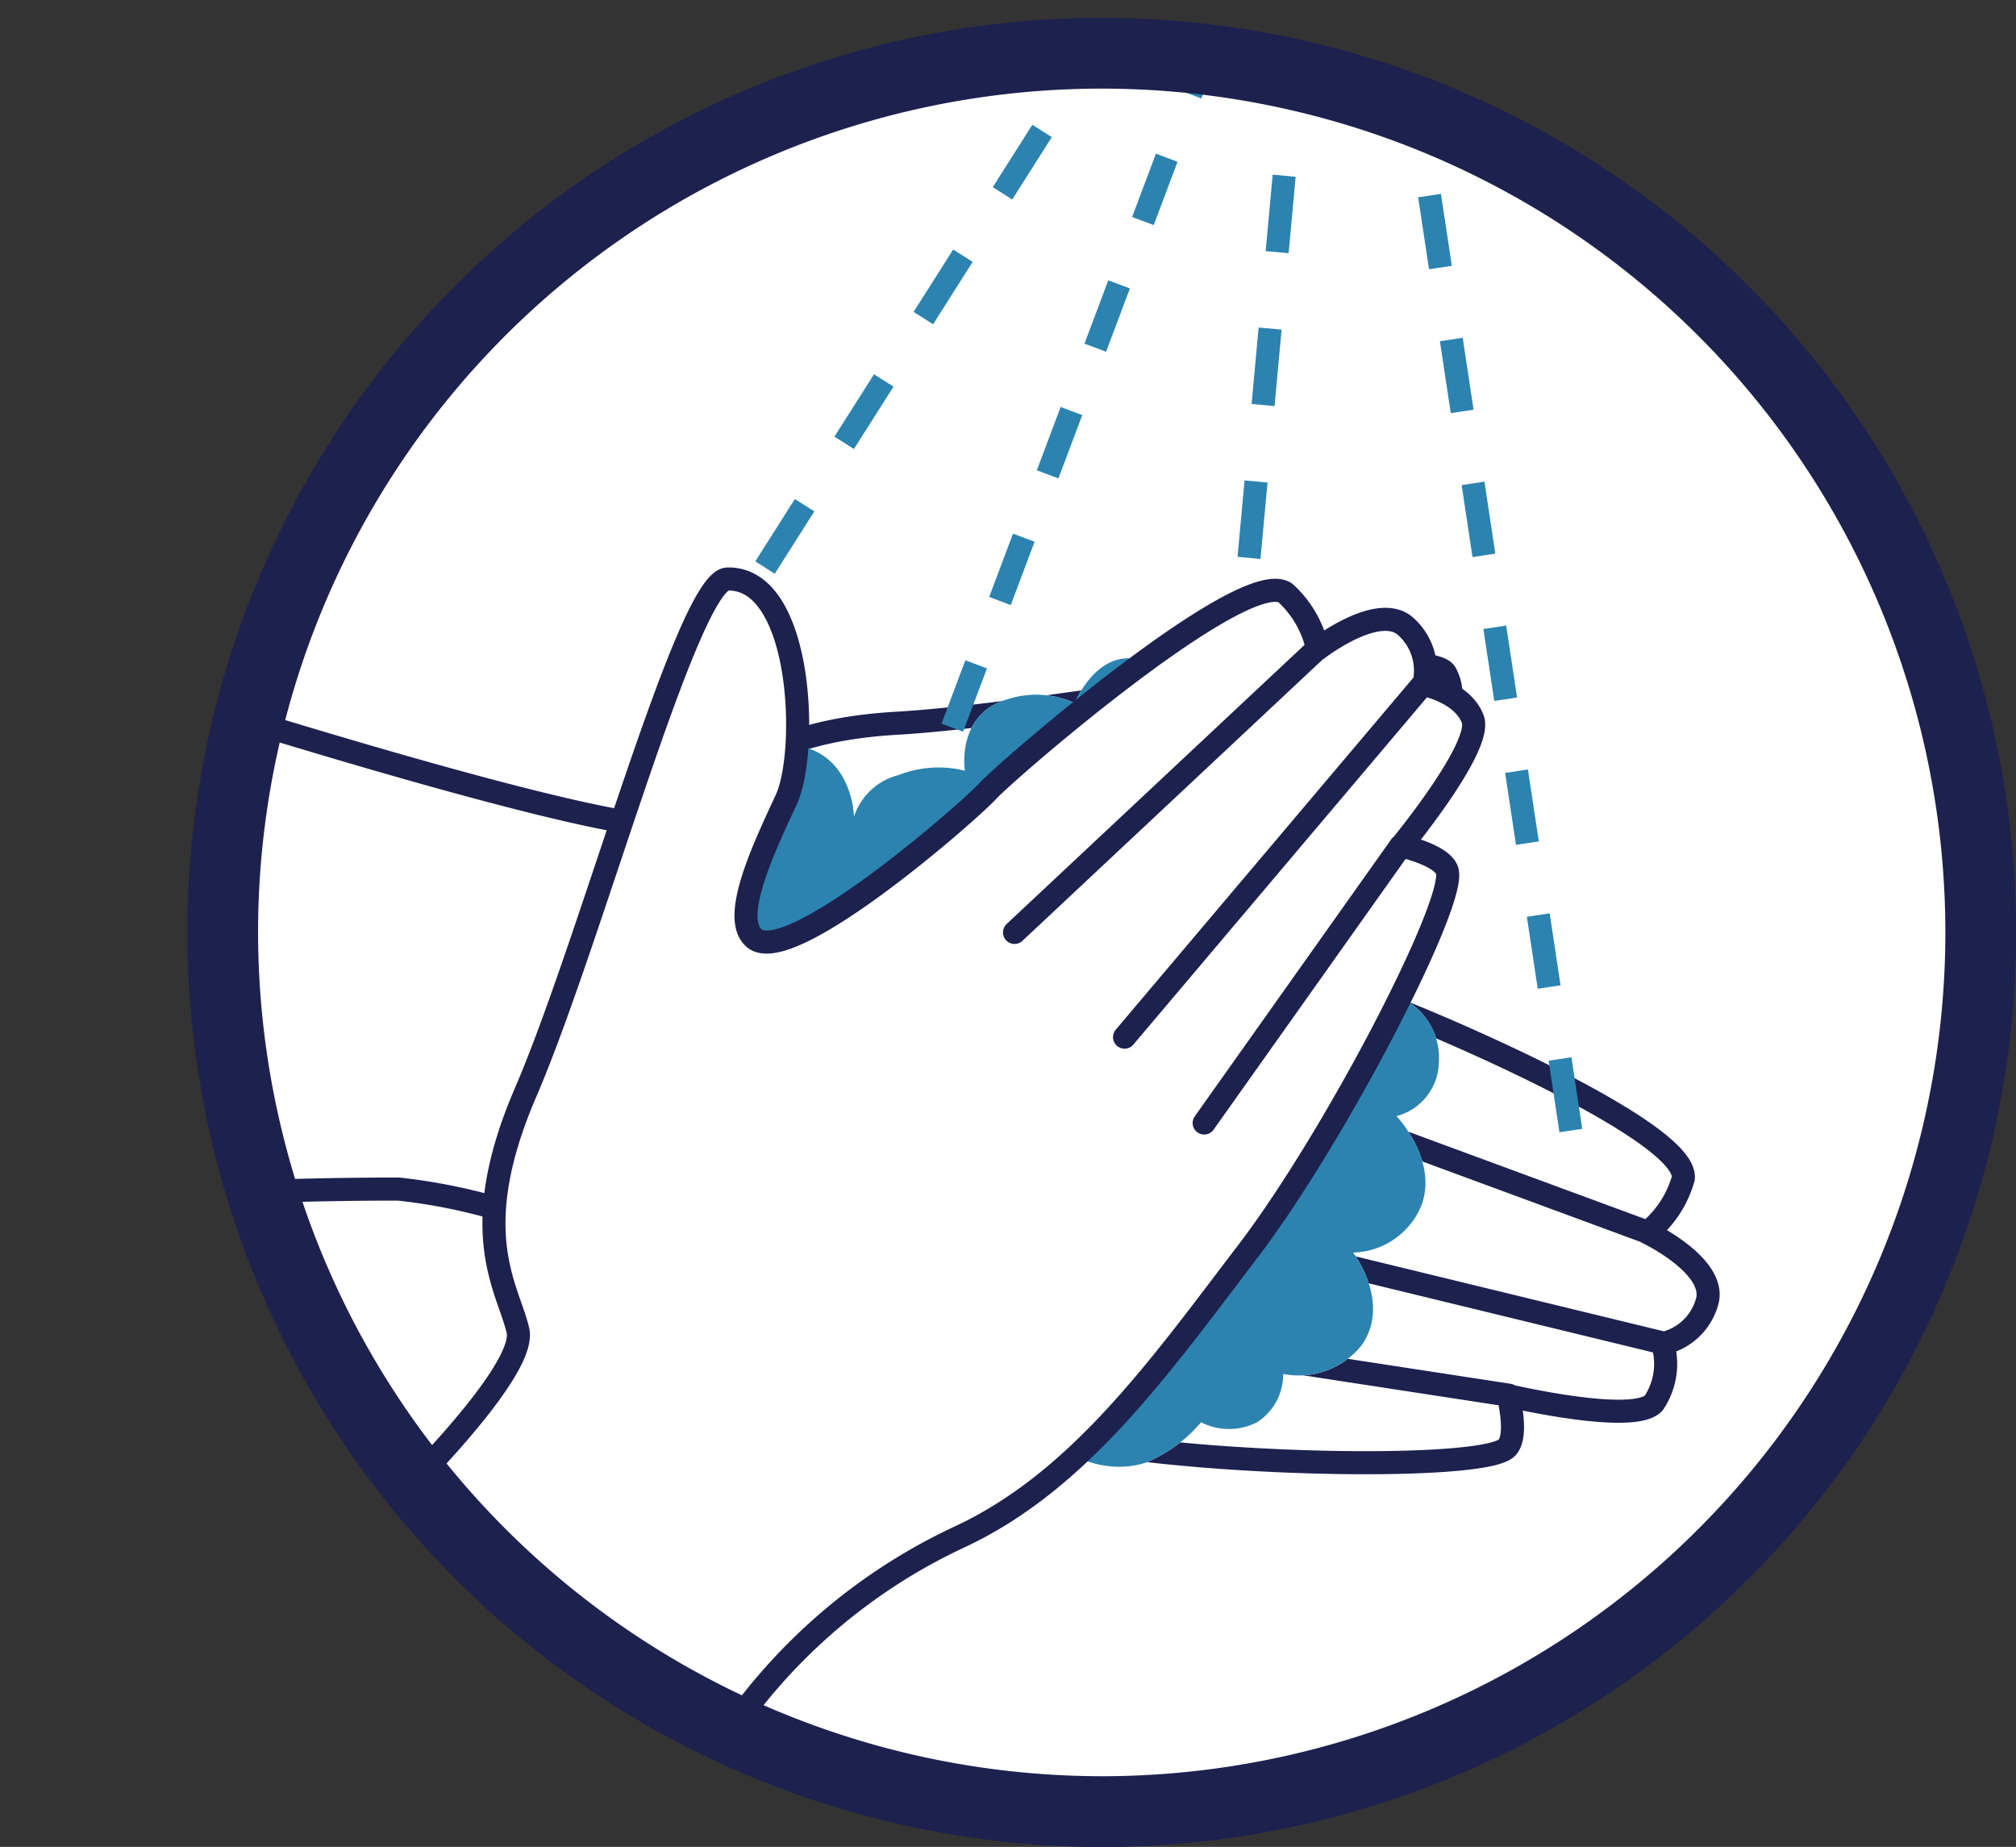
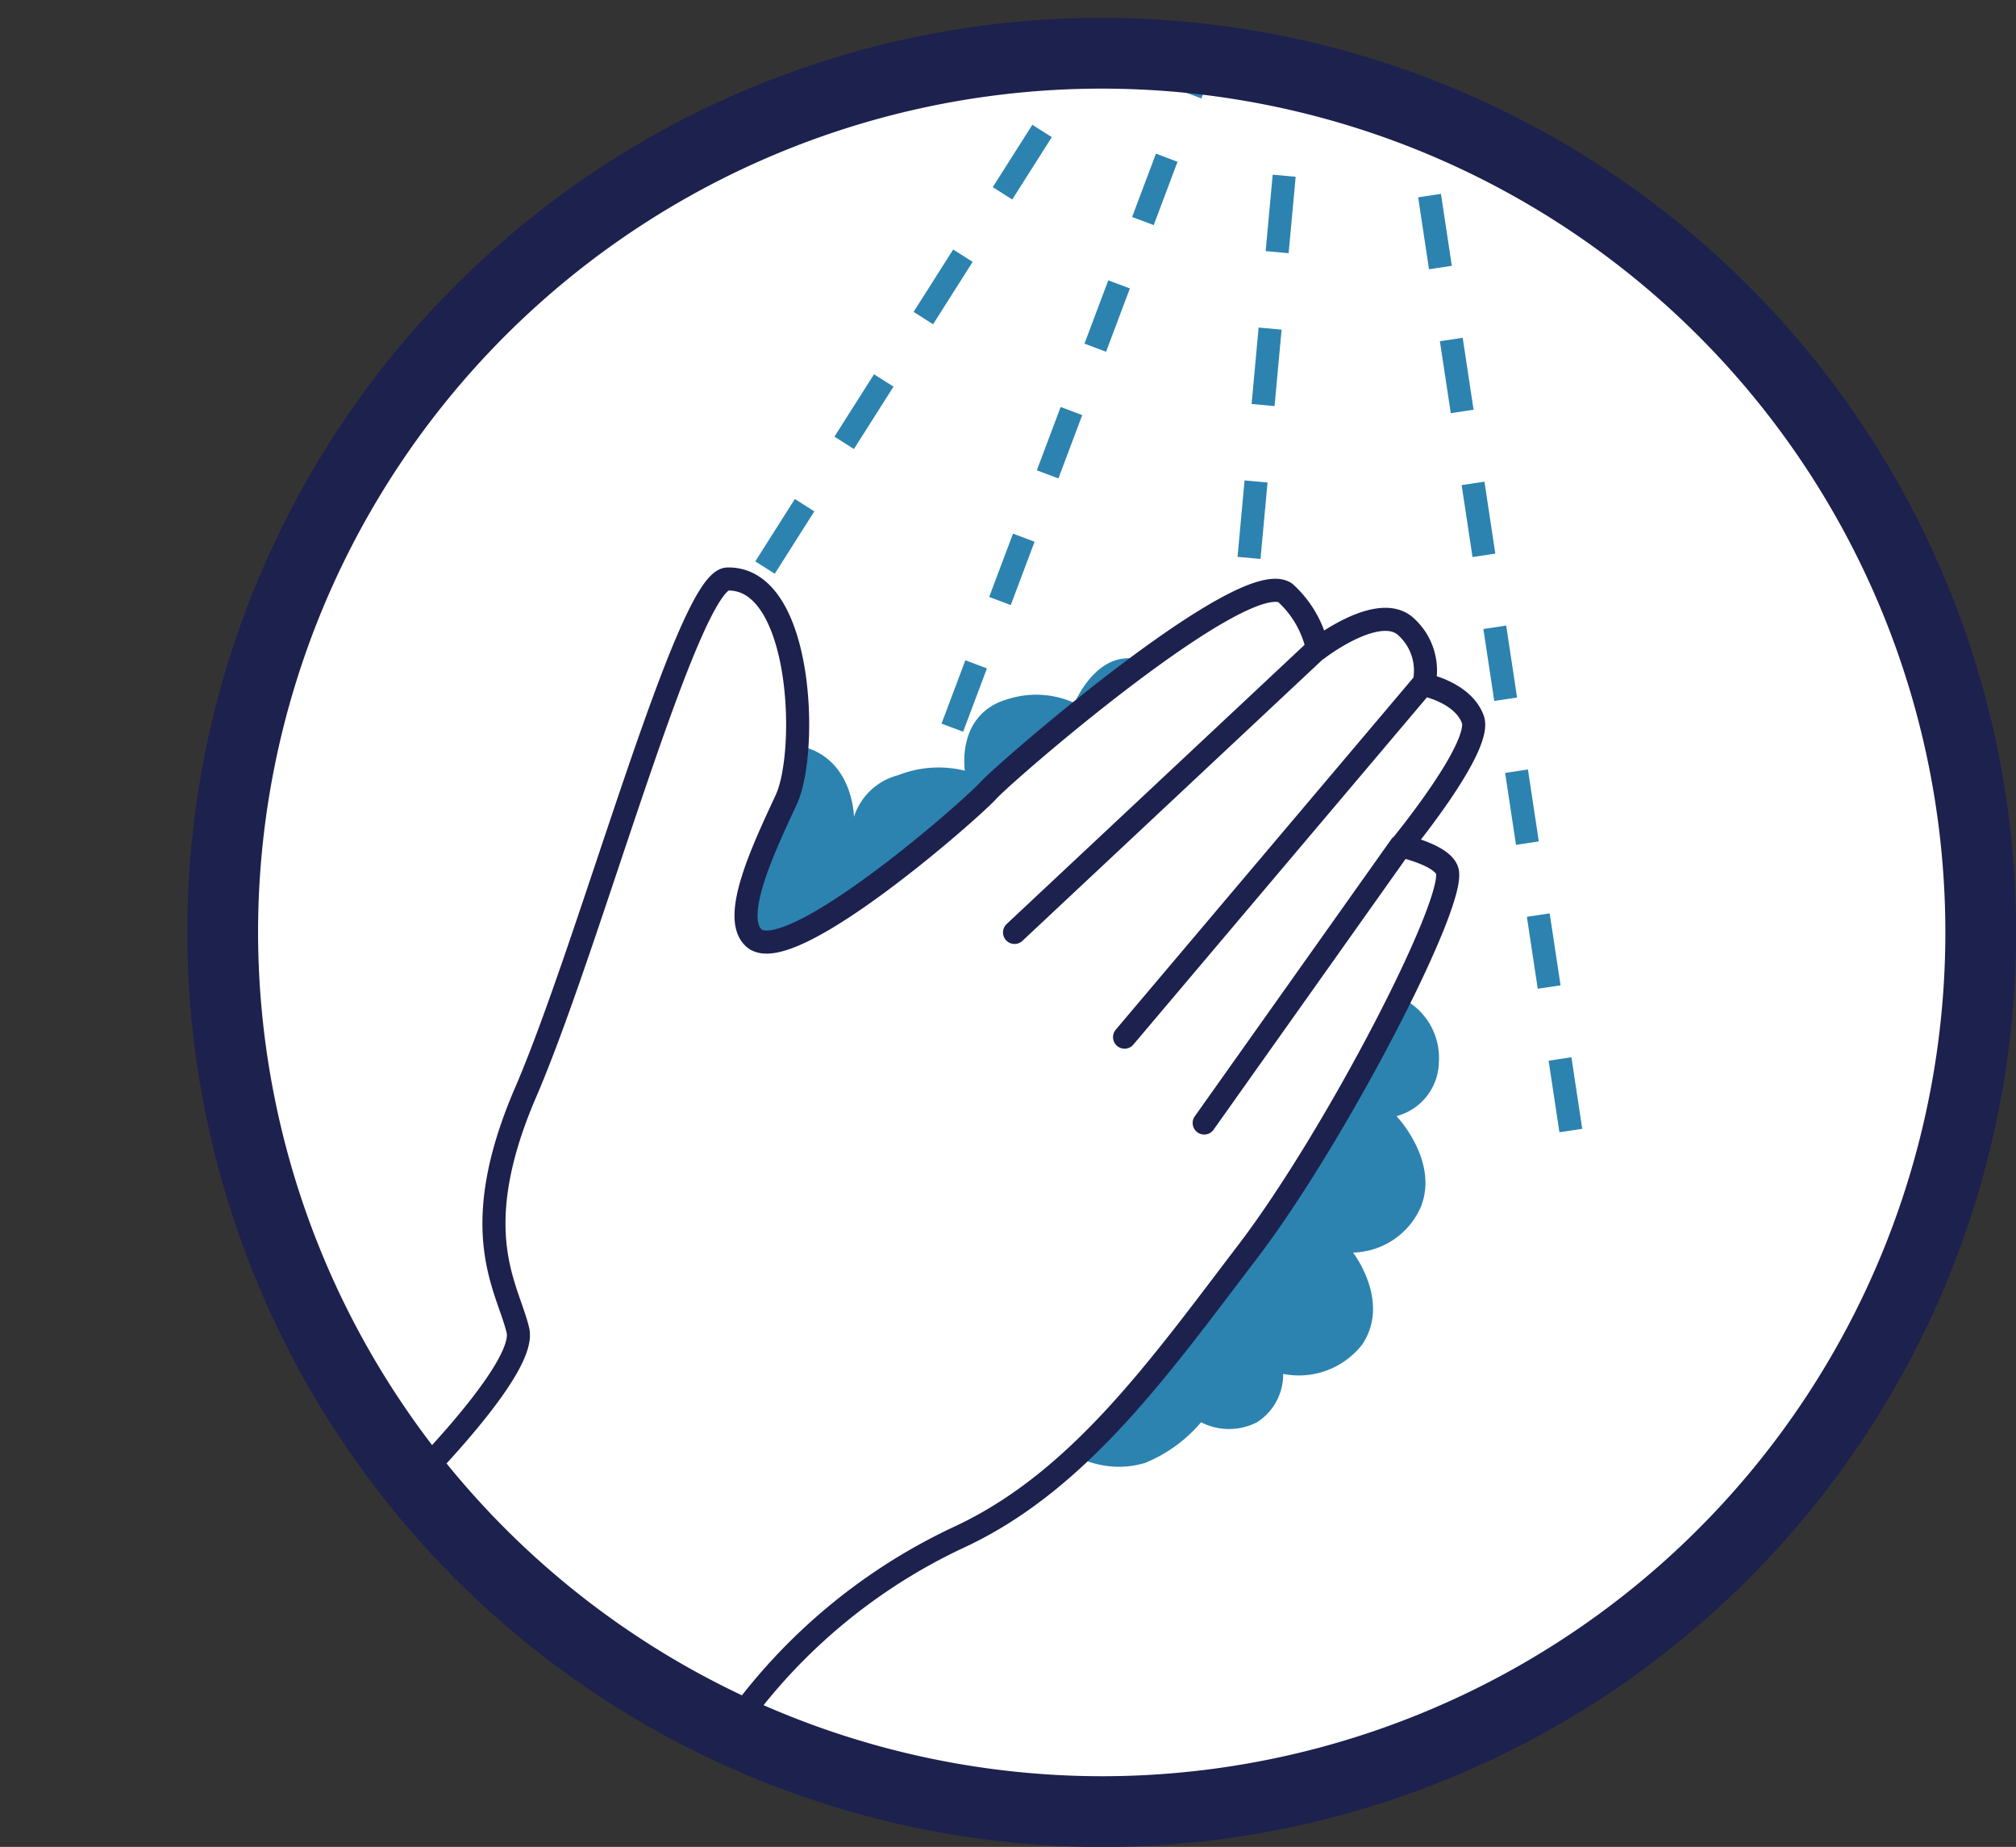
<svg xmlns="http://www.w3.org/2000/svg" viewBox="0 0 90.89 83.25">
  <rect x="0" y="0" width="90.89" height="83.25" fill="#333333" stroke="none" />
  <defs>
    <style>.cls-1,.cls-10,.cls-11,.cls-4,.cls-5,.cls-7,.cls-8,.cls-9{fill:none;}.cls-2{fill:#fff;}.cls-3{clip-path:url(#clip-path);}.cls-10,.cls-4,.cls-7,.cls-8,.cls-9{stroke:#2c83b0;}.cls-10,.cls-11,.cls-4,.cls-7,.cls-8,.cls-9{stroke-miterlimit:10;}.cls-10,.cls-4,.cls-5,.cls-7,.cls-8,.cls-9{stroke-width:1.04px;}.cls-11,.cls-5{stroke:#1d214e;}.cls-5{stroke-linecap:round;stroke-linejoin:round;}.cls-6{fill:#2c83b0;}.cls-7{stroke-dasharray:3.33 3.33;}.cls-8{stroke-dasharray:3.05 3.05;}.cls-9{stroke-dasharray:3.46 3.46;}.cls-10{stroke-dasharray:3.28 3.28;}.cls-11{stroke-width:3.19px;}</style>
    <clipPath id="clip-path" transform="translate(8.45 0.82)">
      <path class="cls-1" d="M1.59 41.22A39.63 39.63.0 1041.22 1.59 39.67 39.67.0 001.59 41.22" />
    </clipPath>
  </defs>
  <g id="Calque_2" data-name="Calque 2">
    <g id="Calque_1-2" data-name="Calque 1">
      <path class="cls-2" d="M41.22 80.84A39.63 39.63.0 101.59 41.22 39.67 39.67.0 0041.22 80.84" transform="translate(8.45 0.82)" />
      <g class="cls-3">
        <line class="cls-4" x1="42.62" y1="33.64" x2="42.31" y2="34.46" />
-         <path class="cls-2" d="M-3.39 29.75s24.08 7.8 25.61 6.53 2.89-4.11 9.78-4.5c7.37-.43 23.9-3.82 24.73-2.24 1.59 3-5.3 6.8-7.71 6.8s-5.88.13-6.23 1.51c-.52 2 9.44 6.1 10.65 6.44s14.24 5.74 14 8a4.77 4.77.0 01-1.62 2.45s3.17 1.51 2.69 3.13a2.65 2.65.0 01-2 1.87 3.18 3.18.0 01-.4 2.68c-.89 1-6.56-.33-6.56-.33s.48 1.87-.09 2.37c-1.13 1-13 .83-19.36-.36S27.51 62 22.84 58.26A25.84 25.84.0 009.53 52.78s-11.38-.07-17.46 1.16" transform="translate(8.45 0.82)" />
        <path class="cls-2" d="M-3.39 29.75s24.08 7.8 25.61 6.53 2.89-4.11 9.78-4.5c7.37-.43 23.89-3.82 24.73-2.24 1.59 3-5.3 6.8-7.71 6.8s-5.89.13-6.23 1.51c-.52 2 9.44 6.1 10.65 6.44s14.23 5.74 14 8a4.77 4.77.0 01-1.62 2.45s3.17 1.51 2.69 3.13a2.65 2.65.0 01-2 1.87 3.18 3.18.0 01-.4 2.68c-.9 1-6.56-.33-6.56-.33s.48 1.87-.09 2.37c-1.13 1-13 .83-19.36-.36S27.51 62 22.84 58.26A25.84 25.84.0 009.53 52.78s-11.38-.07-17.46 1.16m52.38 5.81 15.13 2.32M46.3 54.8l20.24 4.92M48.3 48.26l17.52 6.46" transform="translate(8.45 0.82)" />
-         <path class="cls-5" d="M-3.39 29.75s24.08 7.8 25.61 6.53 2.89-4.11 9.78-4.5c7.37-.43 23.89-3.82 24.73-2.24 1.59 3-5.3 6.8-7.71 6.8s-5.89.13-6.23 1.51c-.52 2 9.44 6.1 10.65 6.44s14.23 5.74 14 8a4.77 4.77.0 01-1.62 2.45s3.17 1.51 2.69 3.13a2.65 2.65.0 01-2 1.87 3.18 3.18.0 01-.4 2.68c-.9 1-6.56-.33-6.56-.33s.48 1.87-.09 2.37c-1.13 1-13 .83-19.36-.36S27.51 62 22.84 58.26A25.84 25.84.0 009.53 52.78s-11.38-.07-17.46 1.16m52.38 5.81 15.13 2.32M46.3 54.8l20.24 4.92M48.3 48.26l17.52 6.46" transform="translate(8.45 0.82)" />
        <path class="cls-2" d="M22.07 38.49s2.23-6 5.09-5.75S30.05 36 30.05 36a2.84 2.84.0 012-1.88 4.94 4.94.0 013-.2s-.41-2.57 1.95-3.23a4.2 4.2.0 013 .18s1.27-3.12 3.72-1.6a3.09 3.09.0 011.52 3.76s3.54-.31 4.46.69 1.62 4.86 1.62 4.86l3.22 5.5a3 3 0 011.88 3 2.56 2.56.0 01-1.91 2.41s1.91 2 1.11 4.06a3.42 3.42.0 01-3.07 2.09s1.72 2.22.41 4.15a3.62 3.62.0 01-3.56 1.32 2.55 2.55.0 01-1.18 2.18 2.76 2.76.0 01-2.52.0 6.55 6.55.0 01-2.52 1.83c-2.76.84-5-1.6-5-1.6L18.67 52.33z" transform="translate(8.45 0.82)" />
        <path class="cls-6" d="M22.07 38.49s2.23-6 5.09-5.75S30.05 36 30.05 36a2.84 2.84.0 012-1.88 4.94 4.94.0 013-.2s-.41-2.57 1.95-3.23a4.2 4.2.0 013 .18s1.27-3.12 3.72-1.6a3.09 3.09.0 011.52 3.76s3.54-.31 4.46.69 1.62 4.86 1.62 4.86l3.22 5.5a3 3 0 011.88 3 2.56 2.56.0 01-1.91 2.41s1.91 2 1.11 4.06a3.42 3.42.0 01-3.07 2.09s1.72 2.22.41 4.15a3.62 3.62.0 01-3.56 1.32 2.55 2.55.0 01-1.18 2.18 2.76 2.76.0 01-2.52.0 6.55 6.55.0 01-2.52 1.83c-2.76.84-5-1.6-5-1.6L18.67 52.33z" transform="translate(8.45 0.82)" />
        <path class="cls-2" d="M8.9 67.26s6.45-6.18 6-8.11-2.38-4.42.36-10.76c2.92-6.78 7.3-23.07 9.09-23.11C27.74 25.2 28 33.06 27 35.22s-2.53 5.32-1.45 6.25c1.6 1.37 9.69-5.71 10.54-6.64s11.5-10.15 13.4-8.93a4.73 4.73.0 011.46 2.54s2.78-2.16 4-1a2.66 2.66.0 01.79 2.6s1.75.32 2.21 1.56-3.23 5.71-3.23 5.71 1.89.41 2.08 1.14c.38 1.47-5.07 12-9 17.15S40.23 65.93 34.83 68.45A25.76 25.76.0 0024 77.9" transform="translate(8.45 0.82)" />
        <path class="cls-2" d="M8.9 67.27s6.45-6.19 6-8.12-2.38-4.43.36-10.76c2.92-6.78 7.3-23.07 9.09-23.11C27.74 25.2 28 33.06 27 35.22s-2.52 5.32-1.45 6.25c1.6 1.37 9.69-5.71 10.54-6.64s11.51-10.15 13.4-8.93a4.73 4.73.0 011.46 2.54s2.78-2.16 4-1a2.66 2.66.0 01.79 2.6s1.75.33 2.21 1.56-3.23 5.71-3.23 5.71 1.89.41 2.08 1.14c.38 1.47-5.07 12-9 17.15S40.23 65.93 34.83 68.45A25.82 25.82.0 0024 77.9M45.84 49.8 54.7 37.31M42.25 45.93 55.72 30M37.29 41.21 50.92 28.44" transform="translate(8.45 0.82)" />
        <path class="cls-5" d="M8.9 67.27s6.45-6.19 6-8.12-2.38-4.43.36-10.76c2.92-6.78 7.3-23.07 9.09-23.11C27.74 25.2 28 33.06 27 35.22s-2.52 5.32-1.45 6.25c1.6 1.37 9.69-5.71 10.54-6.64s11.51-10.15 13.4-8.93a4.73 4.73.0 011.46 2.54s2.78-2.16 4-1a2.66 2.66.0 01.79 2.6s1.75.33 2.21 1.56-3.23 5.71-3.23 5.71 1.89.41 2.08 1.14c.38 1.47-5.07 12-9 17.15S40.23 65.93 34.83 68.45A25.82 25.82.0 0024 77.9M45.84 49.8 54.7 37.31M42.25 45.93 55.72 30M37.29 41.21 50.92 28.44" transform="translate(8.45 0.82)" />
        <line class="cls-7" x1="50.55" y1=".28" x2="34.48" y2="25.6" />
        <line class="cls-8" x1="54.75" y1="1.4" x2="42.92" y2="32.84" />
        <line class="cls-9" x1="58.53" y1="1.03" x2="56.31" y2="25.16" />
        <line class="cls-10" x1="63.47" y1="2.33" x2="70.82" y2="50.96" />
      </g>
      <path class="cls-11" d="M41.22 80.84A39.63 39.63.0 101.59 41.22 39.67 39.67.0 0041.22 80.84z" transform="translate(8.45 0.82)" />
    </g>
  </g>
</svg>